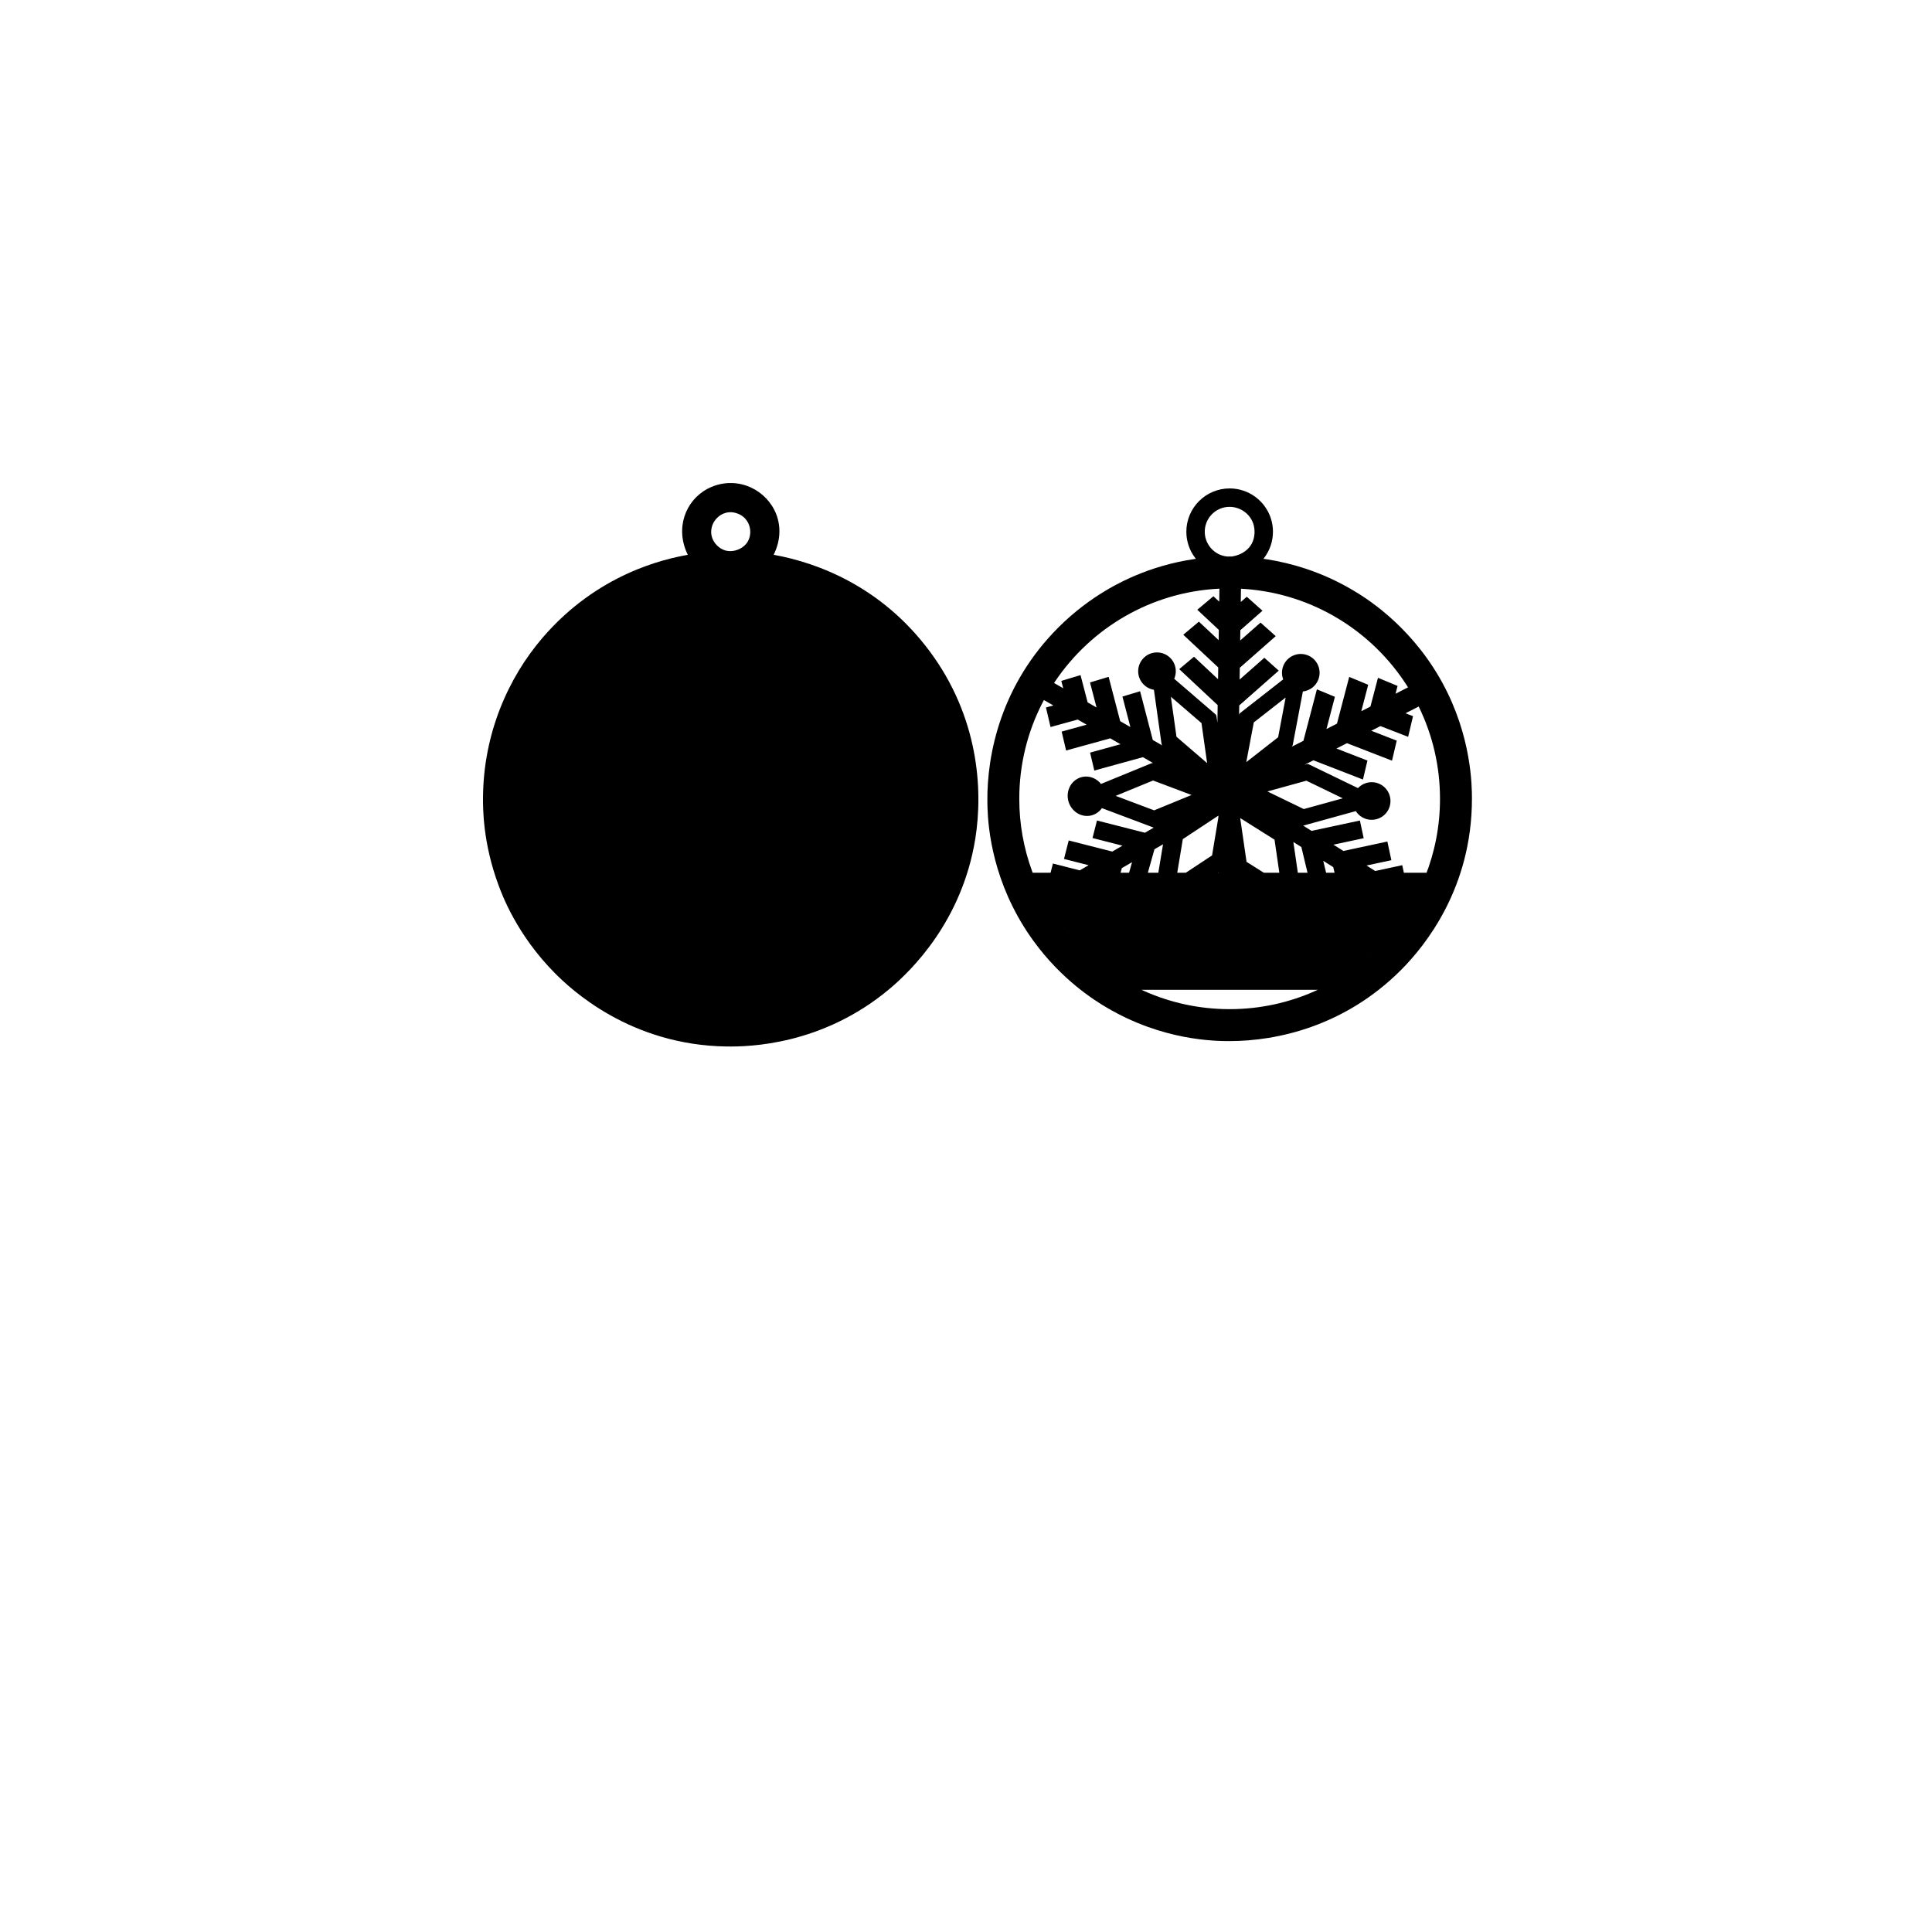
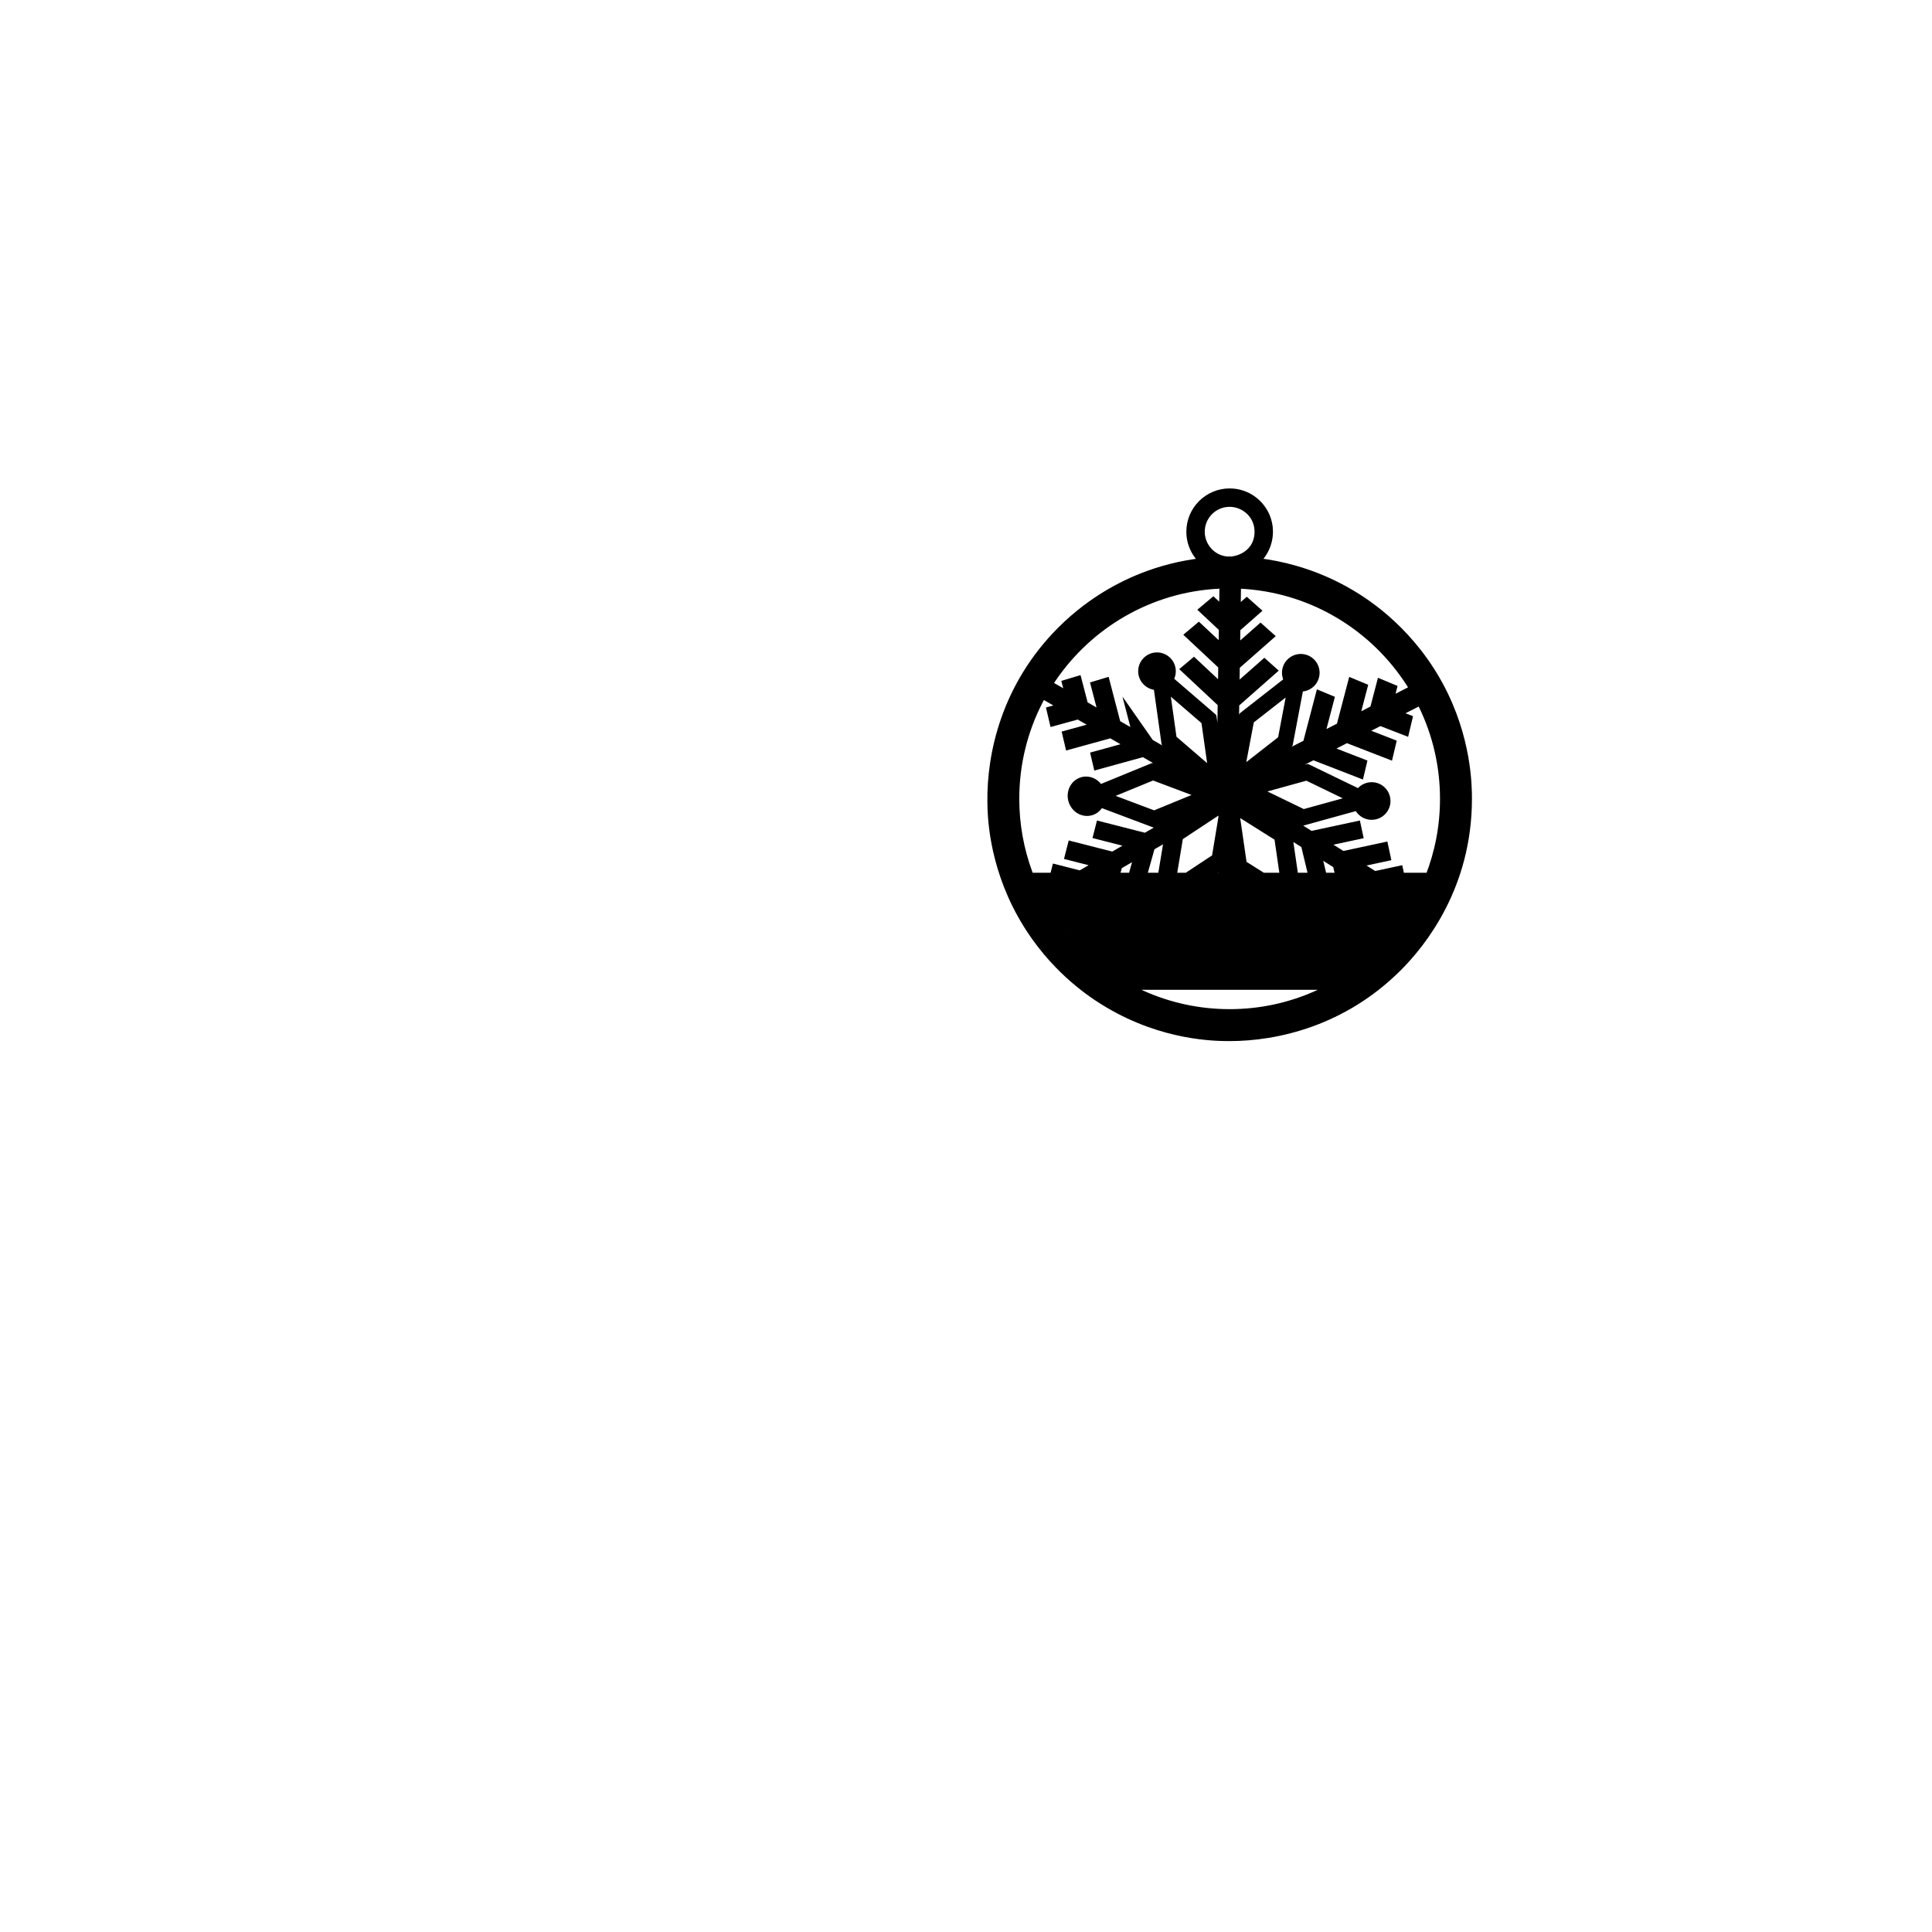
<svg xmlns="http://www.w3.org/2000/svg" xmlns:ns1="http://www.craftedge.com/namespaces/surecutsalot" version="1.1" ns1:dpi="72" x="0px" y="0px" width="864px" height="864px" viewBox="0 0 864 864" xml:space="preserve">
  <g id="">
-     <path style="fill-rule:evenodd;fill:#000000;stroke:none;" d="M 335.737 217.97 C 346.023 222.665 352.399 235.099 345.984 248.109 C 366.084 251.711 394.435 262.589 415.763 291.261 C 437.313 320.23 439.825 352.5 436.132 375.248 C 430.195 411.826 407.777 433.876 397.787 442.254 C 367.603 467.569 334.728 468.107 325.137 467.996 C 281.674 467.496 255.026 442.126 248.22 435.272 C 230.91 417.843 224.393 399.791 222.797 395.456 C 215.942 376.838 215.968 361.455 216.005 356.539 C 216.217 328.398 227.024 303.326 242.735 285.086 C 267.42 256.426 297.144 250.012 307.59 248.11 C 301.791 236.352 306.46 223.913 316.38 218.606 C 318.218 217.624 320.235 216.885 322.399 216.442 C 327.089 215.48 331.713 216.133 335.737 217.97 zM 335.528 237.734 C 335.481 234.488 333.7 231.171 329.944 229.704 C 324.418 227.545 319.965 231.219 318.646 234.713 C 317.692 237.239 317.954 239.536 318.855 241.411 C 320.014 243.822 322.23 245.535 324.276 246.14 C 328.058 247.258 332.71 245.374 334.539 241.936 C 335.212 240.67 335.549 239.209 335.528 237.734 z" />
-     <path style="fill-rule:evenodd;fill:#000000;stroke:none;" d="M 534.812 249.914 L 534.389 249.376 C 531.971 246.144 530.539 242.134 530.539 237.793 C 530.539 227.106 539.219 218.426 549.905 218.426 C 554.247 218.426 558.257 219.858 561.489 222.276 C 566.212 225.81 569.272 231.448 569.272 237.793 C 569.272 242.134 567.84 246.144 565.422 249.376 L 565.004 249.907 L 566.923 250.183 C 577.265 251.835 590.833 255.551 604.956 263.905 C 610.04 266.913 629.767 278.759 643.882 303.292 C 644.327 304.064 644.757 304.836 645.175 305.605 C 658.118 329.454 658.259 351.454 658.259 357.222 C 658.259 397.026 637.45 422.88 626.504 433.826 C 601.485 458.844 571.277 465.582 549.9 465.582 C 543.305 465.582 519.952 465.391 494.846 450.538 C 489.774 447.538 474.878 438.402 461.964 420.496 C 460.119 417.938 458.314 415.201 456.585 412.277 C 456.124 411.498 455.677 410.72 455.244 409.945 C 441.818 385.9 441.626 363.894 441.559 358.616 C 441.284 336.911 447.891 306.023 473.297 280.617 C 487.786 266.128 502.633 259.551 507.733 257.392 C 514.875 254.368 523.903 251.47 534.503 249.954 L 534.812 249.914 zM 538.787 238.371 C 539.054 243.602 543.083 248.302 548.751 248.869 L 548.902 248.876 L 549.9 248.862 L 550.747 248.871 L 551.239 248.811 C 554.742 248.26 560.603 245.617 561.016 238.588 C 561.031 238.329 561.039 238.064 561.039 237.793 C 561.039 230.935 555.364 226.659 549.905 226.659 C 543.518 226.659 538.461 231.992 538.787 238.371 zM 554.622 365.84 C 554.9 367.755 557.21 383.684 557.462 385.425 L 565.206 390.299 L 572.126 390.299 L 569.981 375.508 C 566.704 373.446 557.762 367.817 554.622 365.84 zM 557.338 340.835 C 560.25 338.559 568.544 332.077 571.583 329.701 C 572.032 327.333 574.722 313.121 574.946 311.937 C 561.144 322.724 572.224 314.065 560.701 323.07 C 560.402 324.649 557.667 339.098 557.338 340.835 zM 566.794 353.94 C 570.121 355.551 579.594 360.139 583.066 361.82 C 585.389 361.179 599.332 357.331 600.494 357.011 C 584.729 349.375 597.385 355.505 584.222 349.13 C 582.673 349.558 568.498 353.469 566.794 353.94 zM 554.883 269.226 L 557.567 266.863 L 564.585 273.121 L 554.694 281.83 L 554.624 286.428 L 563.718 278.421 L 570.515 284.483 L 554.441 298.635 L 554.361 303.903 L 565.423 294.164 L 571.866 299.91 L 554.187 315.475 L 554.121 319.839 L 554.157 319.65 C 554.182 319.52 554.196 319.407 554.323 319.199 C 554.441 319.005 554.593 318.876 554.642 318.837 L 573.854 303.822 L 573.737 303.519 C 572.501 299.808 573.997 295.611 577.515 293.58 C 581.535 291.259 586.685 292.639 589.006 296.659 C 591.327 300.679 589.947 305.83 585.927 308.151 C 584.922 308.731 583.846 309.08 582.762 309.214 L 582.652 309.223 L 578.123 333.143 C 578.104 333.247 578.028 333.452 577.943 333.592 C 577.816 333.8 577.679 333.906 577.622 333.951 L 577.538 334.016 L 582.895 331.281 L 588.923 308.277 L 596.974 311.624 L 593.202 326.017 L 597.894 323.621 L 603.375 302.705 L 611.868 306.236 L 608.767 318.068 L 612.863 315.977 L 616.235 303.107 L 625.004 306.752 L 624.089 310.244 L 629.676 307.391 L 629.143 306.537 C 613.634 282.36 587.369 265.726 557.133 263.421 L 554.973 263.284 L 554.883 269.226 zM 492.087 431.408 L 491.263 430.753 L 491.84 431.218 L 492.087 431.408 zM 489.538 429.342 L 490.08 429.8 L 490.349 430.017 L 489.538 429.342 zM 488.645 428.586 L 487.847 427.891 L 488.354 428.341 L 488.645 428.586 zM 578.403 376.552 L 580.397 390.299 L 584.729 390.299 L 581.973 378.801 L 578.403 376.552 zM 481.969 321.788 L 469.811 325.134 L 467.754 316.393 L 471.053 315.485 L 466.844 313.055 L 466.126 314.414 C 459.542 327.259 455.826 341.811 455.826 357.222 C 455.826 368.577 457.843 379.466 461.539 389.549 L 461.825 390.3 L 469.822 390.3 L 470.876 386.171 L 482.856 389.228 L 486.838 386.929 L 475.824 384.118 L 477.933 375.855 L 497.411 380.824 L 501.974 378.19 L 488.574 374.771 L 490.573 366.937 L 511.997 372.403 L 515.95 370.121 L 515.944 370.12 L 492.775 361.4 L 492.714 361.494 C 492.064 362.399 491.231 363.181 490.23 363.775 C 486.226 366.153 481.038 364.64 478.656 360.399 C 476.274 356.159 477.591 350.783 481.596 348.405 C 485.099 346.325 489.509 347.223 492.153 350.321 L 492.36 350.589 L 514.932 341.325 C 514.99 341.301 515.178 341.233 515.406 341.231 C 515.528 341.229 515.616 341.24 515.688 341.258 L 515.698 341.261 L 511.11 338.612 L 489.378 344.594 L 487.49 336.568 L 501.088 332.826 L 496.525 330.191 L 476.765 335.63 L 474.773 327.164 L 485.952 324.087 L 481.969 321.788 zM 476.309 415.784 L 475.654 414.955 L 475.905 415.283 L 476.309 415.784 zM 465.49 398.749 L 465.066 397.892 L 465.11 397.987 L 465.49 398.749 zM 474.306 413.183 L 474.529 413.488 L 474.94 414.025 L 474.306 413.183 zM 464.115 395.853 L 464.143 395.917 L 464.494 396.667 L 464.115 395.853 zM 463.509 394.47 L 463.212 393.788 L 463.225 393.82 L 463.509 394.47 zM 480.655 420.859 L 479.94 420.074 L 480.281 420.457 L 480.655 420.859 zM 473.61 412.229 L 472.999 411.378 L 473.195 411.66 L 473.61 412.229 zM 471.734 409.54 L 471.905 409.8 L 472.324 410.404 L 471.734 409.54 zM 469.876 406.656 L 469.845 406.604 L 469.844 406.604 L 469.876 406.656 zM 470.511 407.671 L 470.658 407.907 L 471.08 408.548 L 470.511 407.671 zM 482.178 422.477 L 481.446 421.709 L 481.82 422.11 L 482.178 422.477 zM 478.473 418.403 L 478.782 418.768 L 479.165 419.2 L 478.473 418.403 zM 477.043 416.696 L 477.323 417.043 L 477.717 417.509 L 477.043 416.696 zM 482.992 423.311 L 483.397 423.725 L 483.741 424.061 L 482.992 423.311 zM 486.975 427.117 L 486.193 426.402 L 486.665 426.842 L 486.975 427.117 zM 506.253 385.583 L 501.69 388.217 L 501.106 390.299 L 504.929 390.299 L 506.253 385.583 zM 513.326 390.299 L 518.005 390.299 L 520.114 377.58 L 516.276 379.796 L 513.326 390.299 zM 516.138 362.39 C 519.708 360.924 529.453 356.925 532.875 355.52 C 531.192 354.887 517.197 349.62 515.668 349.045 C 502.13 354.601 515.147 349.259 498.931 355.914 C 500.078 356.346 513.844 361.526 516.138 362.39 zM 485.339 425.607 L 484.575 424.876 L 485.013 425.303 L 485.339 425.607 zM 599.406 437.201 L 598.537 437.74 L 598.661 437.667 L 599.406 437.201 zM 595.482 439.508 L 594.656 439.968 L 594.721 439.933 L 595.482 439.508 zM 611.957 427.888 L 611.156 428.587 L 611.446 428.341 L 611.957 427.888 zM 636.59 393.786 L 636.282 394.491 L 636.576 393.82 L 636.59 393.786 zM 591.765 384.969 L 593.042 390.299 L 596.828 390.299 L 596.223 387.778 L 591.765 384.969 zM 590.861 441.915 L 590.665 442.012 L 590.615 442.036 L 589.324 442.637 L 510.477 442.637 L 509.164 442.025 L 509.136 442.012 L 509.074 441.982 L 509.136 442.012 L 509.164 442.025 L 510.472 442.637 L 510.477 442.637 L 511.466 443.097 C 523.204 448.366 536.213 451.297 549.9 451.297 C 563.587 451.297 576.597 448.366 588.335 443.097 L 589.324 442.637 L 589.329 442.637 L 590.615 442.036 L 590.665 442.012 L 590.861 441.915 zM 597.47 438.371 L 596.611 438.876 L 596.706 438.823 L 597.47 438.371 zM 609.449 430.019 L 609.721 429.8 L 610.265 429.34 L 609.449 430.019 zM 608.546 430.746 L 607.709 431.411 L 607.961 431.218 L 608.546 430.746 zM 544.866 390.299 L 544.866 390.106 L 544.573 390.299 L 544.866 390.299 zM 544.866 364.75 L 528.965 375.259 L 526.471 390.299 L 530.298 390.299 L 542.045 382.535 L 544.866 365.529 L 544.866 364.75 zM 545.244 269.071 L 545.332 263.258 L 545.064 263.269 C 514.623 264.815 487.974 280.869 471.905 304.644 L 471.384 305.435 L 475.48 307.799 L 474.62 304.502 L 483.218 301.912 L 486.396 314.102 L 490.378 316.401 L 487.457 305.195 L 495.785 302.687 L 500.951 322.506 L 505.514 325.14 L 501.96 311.506 L 509.854 309.128 L 515.536 330.927 L 519.905 333.448 L 519.895 333.44 C 519.795 333.354 519.704 333.285 519.587 333.071 C 519.478 332.871 519.442 332.675 519.434 332.613 L 516.036 308.467 L 515.715 308.418 C 511.883 307.633 508.997 304.238 508.997 300.177 C 508.997 295.535 512.767 291.764 517.409 291.764 C 522.051 291.764 525.821 295.535 525.821 300.177 C 525.821 301.337 525.586 302.443 525.16 303.449 L 525.112 303.548 L 543.563 319.431 C 543.643 319.5 543.784 319.668 543.862 319.811 C 543.979 320.025 544.002 320.197 544.012 320.269 L 544.429 323.231 L 544.548 315.321 L 527.356 299.24 L 533.969 293.69 L 544.722 303.748 L 544.801 298.48 L 529.171 283.86 L 536.147 278.006 L 544.985 286.273 L 545.054 281.675 L 535.44 272.682 L 542.643 266.639 L 545.244 269.071 zM 635.685 395.853 L 635.306 396.669 L 635.658 395.917 L 635.685 395.853 zM 634.303 398.766 L 634.69 397.987 L 634.736 397.89 L 634.303 398.766 zM 633.269 400.797 L 633.675 400.029 L 633.738 399.902 L 633.269 400.797 zM 632.195 402.787 L 632.612 402.043 L 632.694 401.887 L 632.195 402.787 zM 631.081 404.737 L 631.501 404.028 L 631.604 403.843 L 631.081 404.737 zM 630.469 405.773 L 629.923 406.658 L 630.345 405.982 L 630.469 405.773 zM 628.722 408.546 L 629.143 407.907 L 629.29 407.671 L 628.722 408.546 zM 626.804 411.375 L 626.185 412.238 L 626.606 411.66 L 626.804 411.375 zM 628.067 409.541 L 627.475 410.407 L 627.896 409.8 L 628.067 409.541 zM 624.857 414.029 L 625.272 413.488 L 625.497 413.179 L 624.857 414.029 zM 623.488 415.789 L 623.896 415.283 L 624.149 414.953 L 623.488 415.789 zM 622.079 417.515 L 622.478 417.043 L 622.761 416.692 L 622.079 417.515 zM 621.331 418.399 L 620.631 419.205 L 621.019 418.768 L 621.331 418.399 zM 619.143 420.862 L 619.52 420.457 L 619.864 420.07 L 619.143 420.862 zM 617.617 422.483 L 617.981 422.11 L 618.359 421.704 L 617.617 422.483 zM 616.814 423.306 L 616.057 424.064 L 616.404 423.725 L 616.814 423.306 zM 614.46 425.609 L 614.788 425.303 L 615.228 424.873 L 614.46 425.609 zM 500.409 437.21 L 501.14 437.667 L 501.262 437.739 L 500.409 437.21 zM 613.612 426.398 L 612.822 427.12 L 613.136 426.842 L 613.612 426.398 zM 606.786 432.119 L 605.939 432.76 L 606.167 432.594 L 606.786 432.119 zM 604.136 434.069 L 604.339 433.928 L 604.99 433.452 L 604.136 434.069 zM 602.301 435.335 L 602.478 435.218 L 603.164 434.743 L 602.301 435.335 zM 601.3 435.994 L 600.434 436.559 L 600.585 436.465 L 601.3 435.994 zM 583.436 342.016 L 584.408 341.748 C 584.536 341.713 584.644 341.676 584.887 341.698 C 585.113 341.719 585.296 341.798 585.352 341.826 L 607.298 352.454 L 607.517 352.215 C 610.304 349.47 614.731 348.964 618.104 351.226 C 621.959 353.812 622.99 359.044 620.404 362.899 C 617.819 366.754 612.587 367.785 608.732 365.199 C 607.768 364.553 606.981 363.741 606.382 362.827 L 606.327 362.732 L 582.859 369.208 L 582.789 369.219 L 586.534 371.578 L 608.152 366.941 L 609.847 374.847 L 596.326 377.747 L 600.784 380.555 L 620.439 376.339 L 622.227 384.678 L 611.114 387.062 L 615.005 389.513 L 627.094 386.92 L 627.818 390.299 L 637.976 390.299 L 637.444 391.697 C 641.659 381.019 643.975 369.388 643.975 357.222 C 643.975 342.622 640.64 328.793 634.69 316.457 L 634.447 315.967 L 628.558 318.974 L 631.91 320.275 L 629.721 329.516 L 617.332 324.707 L 613.236 326.799 L 624.626 331.219 L 622.506 340.169 L 602.363 332.351 L 597.671 334.747 L 611.528 340.125 L 609.519 348.61 L 587.364 340.011 L 583.436 342.016 zM 593.396 440.633 L 592.673 441.014 L 592.707 440.997 L 593.396 440.633 zM 505.143 439.967 L 504.345 439.523 L 505.08 439.933 L 505.143 439.967 zM 507.126 441.013 L 506.444 440.654 L 507.093 440.997 L 507.126 441.013 zM 523.61 311.579 C 526.051 328.925 524.091 315.001 526.129 329.483 C 527.347 330.531 538.492 340.124 539.832 341.278 C 539.317 337.617 537.85 327.194 537.312 323.374 C 535.485 321.802 524.523 312.366 523.61 311.579 zM 503.187 438.875 L 502.348 438.381 L 503.095 438.823 L 503.187 438.875 zM 499.364 436.557 L 498.513 436.002 L 499.216 436.465 L 499.364 436.557 zM 496.647 434.749 L 497.323 435.218 L 497.498 435.333 L 496.647 434.749 zM 494.82 433.459 L 495.462 433.928 L 495.662 434.067 L 494.82 433.459 zM 493.025 432.127 L 493.634 432.594 L 493.858 432.757 L 493.025 432.127 z" />
+     <path style="fill-rule:evenodd;fill:#000000;stroke:none;" d="M 534.812 249.914 L 534.389 249.376 C 531.971 246.144 530.539 242.134 530.539 237.793 C 530.539 227.106 539.219 218.426 549.905 218.426 C 554.247 218.426 558.257 219.858 561.489 222.276 C 566.212 225.81 569.272 231.448 569.272 237.793 C 569.272 242.134 567.84 246.144 565.422 249.376 L 565.004 249.907 L 566.923 250.183 C 577.265 251.835 590.833 255.551 604.956 263.905 C 610.04 266.913 629.767 278.759 643.882 303.292 C 644.327 304.064 644.757 304.836 645.175 305.605 C 658.118 329.454 658.259 351.454 658.259 357.222 C 658.259 397.026 637.45 422.88 626.504 433.826 C 601.485 458.844 571.277 465.582 549.9 465.582 C 543.305 465.582 519.952 465.391 494.846 450.538 C 489.774 447.538 474.878 438.402 461.964 420.496 C 460.119 417.938 458.314 415.201 456.585 412.277 C 456.124 411.498 455.677 410.72 455.244 409.945 C 441.818 385.9 441.626 363.894 441.559 358.616 C 441.284 336.911 447.891 306.023 473.297 280.617 C 487.786 266.128 502.633 259.551 507.733 257.392 C 514.875 254.368 523.903 251.47 534.503 249.954 L 534.812 249.914 zM 538.787 238.371 C 539.054 243.602 543.083 248.302 548.751 248.869 L 548.902 248.876 L 549.9 248.862 L 550.747 248.871 L 551.239 248.811 C 554.742 248.26 560.603 245.617 561.016 238.588 C 561.031 238.329 561.039 238.064 561.039 237.793 C 561.039 230.935 555.364 226.659 549.905 226.659 C 543.518 226.659 538.461 231.992 538.787 238.371 zM 554.622 365.84 C 554.9 367.755 557.21 383.684 557.462 385.425 L 565.206 390.299 L 572.126 390.299 L 569.981 375.508 C 566.704 373.446 557.762 367.817 554.622 365.84 zM 557.338 340.835 C 560.25 338.559 568.544 332.077 571.583 329.701 C 572.032 327.333 574.722 313.121 574.946 311.937 C 561.144 322.724 572.224 314.065 560.701 323.07 C 560.402 324.649 557.667 339.098 557.338 340.835 zM 566.794 353.94 C 570.121 355.551 579.594 360.139 583.066 361.82 C 585.389 361.179 599.332 357.331 600.494 357.011 C 584.729 349.375 597.385 355.505 584.222 349.13 C 582.673 349.558 568.498 353.469 566.794 353.94 zM 554.883 269.226 L 557.567 266.863 L 564.585 273.121 L 554.694 281.83 L 554.624 286.428 L 563.718 278.421 L 570.515 284.483 L 554.441 298.635 L 554.361 303.903 L 565.423 294.164 L 571.866 299.91 L 554.187 315.475 L 554.121 319.839 L 554.157 319.65 C 554.182 319.52 554.196 319.407 554.323 319.199 C 554.441 319.005 554.593 318.876 554.642 318.837 L 573.854 303.822 L 573.737 303.519 C 572.501 299.808 573.997 295.611 577.515 293.58 C 581.535 291.259 586.685 292.639 589.006 296.659 C 591.327 300.679 589.947 305.83 585.927 308.151 C 584.922 308.731 583.846 309.08 582.762 309.214 L 582.652 309.223 L 578.123 333.143 C 578.104 333.247 578.028 333.452 577.943 333.592 C 577.816 333.8 577.679 333.906 577.622 333.951 L 577.538 334.016 L 582.895 331.281 L 588.923 308.277 L 596.974 311.624 L 593.202 326.017 L 597.894 323.621 L 603.375 302.705 L 611.868 306.236 L 608.767 318.068 L 612.863 315.977 L 616.235 303.107 L 625.004 306.752 L 624.089 310.244 L 629.676 307.391 L 629.143 306.537 C 613.634 282.36 587.369 265.726 557.133 263.421 L 554.973 263.284 L 554.883 269.226 zM 492.087 431.408 L 491.263 430.753 L 491.84 431.218 L 492.087 431.408 zM 489.538 429.342 L 490.08 429.8 L 490.349 430.017 L 489.538 429.342 zM 488.645 428.586 L 487.847 427.891 L 488.354 428.341 L 488.645 428.586 zM 578.403 376.552 L 580.397 390.299 L 584.729 390.299 L 581.973 378.801 L 578.403 376.552 zM 481.969 321.788 L 469.811 325.134 L 467.754 316.393 L 471.053 315.485 L 466.844 313.055 L 466.126 314.414 C 459.542 327.259 455.826 341.811 455.826 357.222 C 455.826 368.577 457.843 379.466 461.539 389.549 L 461.825 390.3 L 469.822 390.3 L 470.876 386.171 L 482.856 389.228 L 486.838 386.929 L 475.824 384.118 L 477.933 375.855 L 497.411 380.824 L 501.974 378.19 L 488.574 374.771 L 490.573 366.937 L 511.997 372.403 L 515.95 370.121 L 515.944 370.12 L 492.775 361.4 L 492.714 361.494 C 492.064 362.399 491.231 363.181 490.23 363.775 C 486.226 366.153 481.038 364.64 478.656 360.399 C 476.274 356.159 477.591 350.783 481.596 348.405 C 485.099 346.325 489.509 347.223 492.153 350.321 L 492.36 350.589 L 514.932 341.325 C 514.99 341.301 515.178 341.233 515.406 341.231 C 515.528 341.229 515.616 341.24 515.688 341.258 L 515.698 341.261 L 511.11 338.612 L 489.378 344.594 L 487.49 336.568 L 501.088 332.826 L 496.525 330.191 L 476.765 335.63 L 474.773 327.164 L 485.952 324.087 L 481.969 321.788 zM 476.309 415.784 L 475.654 414.955 L 475.905 415.283 L 476.309 415.784 zM 465.49 398.749 L 465.066 397.892 L 465.11 397.987 L 465.49 398.749 zM 474.306 413.183 L 474.529 413.488 L 474.94 414.025 L 474.306 413.183 zM 464.115 395.853 L 464.143 395.917 L 464.494 396.667 L 464.115 395.853 zM 463.509 394.47 L 463.212 393.788 L 463.225 393.82 L 463.509 394.47 zM 480.655 420.859 L 479.94 420.074 L 480.281 420.457 L 480.655 420.859 zM 473.61 412.229 L 472.999 411.378 L 473.195 411.66 L 473.61 412.229 zM 471.734 409.54 L 471.905 409.8 L 472.324 410.404 L 471.734 409.54 zM 469.876 406.656 L 469.845 406.604 L 469.844 406.604 L 469.876 406.656 zM 470.511 407.671 L 470.658 407.907 L 471.08 408.548 L 470.511 407.671 zM 482.178 422.477 L 481.446 421.709 L 481.82 422.11 L 482.178 422.477 zM 478.473 418.403 L 478.782 418.768 L 479.165 419.2 L 478.473 418.403 zM 477.043 416.696 L 477.323 417.043 L 477.717 417.509 L 477.043 416.696 zM 482.992 423.311 L 483.397 423.725 L 483.741 424.061 L 482.992 423.311 zM 486.975 427.117 L 486.193 426.402 L 486.665 426.842 L 486.975 427.117 zM 506.253 385.583 L 501.69 388.217 L 501.106 390.299 L 504.929 390.299 L 506.253 385.583 zM 513.326 390.299 L 518.005 390.299 L 520.114 377.58 L 516.276 379.796 L 513.326 390.299 zM 516.138 362.39 C 519.708 360.924 529.453 356.925 532.875 355.52 C 531.192 354.887 517.197 349.62 515.668 349.045 C 502.13 354.601 515.147 349.259 498.931 355.914 C 500.078 356.346 513.844 361.526 516.138 362.39 zM 485.339 425.607 L 484.575 424.876 L 485.013 425.303 L 485.339 425.607 zM 599.406 437.201 L 598.537 437.74 L 598.661 437.667 L 599.406 437.201 zM 595.482 439.508 L 594.656 439.968 L 594.721 439.933 L 595.482 439.508 zM 611.957 427.888 L 611.156 428.587 L 611.446 428.341 L 611.957 427.888 zM 636.59 393.786 L 636.282 394.491 L 636.576 393.82 L 636.59 393.786 zM 591.765 384.969 L 593.042 390.299 L 596.828 390.299 L 596.223 387.778 L 591.765 384.969 zM 590.861 441.915 L 590.665 442.012 L 590.615 442.036 L 589.324 442.637 L 510.477 442.637 L 509.164 442.025 L 509.136 442.012 L 509.074 441.982 L 509.136 442.012 L 509.164 442.025 L 510.472 442.637 L 510.477 442.637 L 511.466 443.097 C 523.204 448.366 536.213 451.297 549.9 451.297 C 563.587 451.297 576.597 448.366 588.335 443.097 L 589.324 442.637 L 589.329 442.637 L 590.615 442.036 L 590.665 442.012 L 590.861 441.915 zM 597.47 438.371 L 596.611 438.876 L 596.706 438.823 L 597.47 438.371 zM 609.449 430.019 L 609.721 429.8 L 610.265 429.34 L 609.449 430.019 zM 608.546 430.746 L 607.709 431.411 L 607.961 431.218 L 608.546 430.746 zM 544.866 390.299 L 544.866 390.106 L 544.573 390.299 L 544.866 390.299 zM 544.866 364.75 L 528.965 375.259 L 526.471 390.299 L 530.298 390.299 L 542.045 382.535 L 544.866 365.529 L 544.866 364.75 zM 545.244 269.071 L 545.332 263.258 L 545.064 263.269 C 514.623 264.815 487.974 280.869 471.905 304.644 L 471.384 305.435 L 475.48 307.799 L 474.62 304.502 L 483.218 301.912 L 486.396 314.102 L 490.378 316.401 L 487.457 305.195 L 495.785 302.687 L 500.951 322.506 L 505.514 325.14 L 501.96 311.506 L 515.536 330.927 L 519.905 333.448 L 519.895 333.44 C 519.795 333.354 519.704 333.285 519.587 333.071 C 519.478 332.871 519.442 332.675 519.434 332.613 L 516.036 308.467 L 515.715 308.418 C 511.883 307.633 508.997 304.238 508.997 300.177 C 508.997 295.535 512.767 291.764 517.409 291.764 C 522.051 291.764 525.821 295.535 525.821 300.177 C 525.821 301.337 525.586 302.443 525.16 303.449 L 525.112 303.548 L 543.563 319.431 C 543.643 319.5 543.784 319.668 543.862 319.811 C 543.979 320.025 544.002 320.197 544.012 320.269 L 544.429 323.231 L 544.548 315.321 L 527.356 299.24 L 533.969 293.69 L 544.722 303.748 L 544.801 298.48 L 529.171 283.86 L 536.147 278.006 L 544.985 286.273 L 545.054 281.675 L 535.44 272.682 L 542.643 266.639 L 545.244 269.071 zM 635.685 395.853 L 635.306 396.669 L 635.658 395.917 L 635.685 395.853 zM 634.303 398.766 L 634.69 397.987 L 634.736 397.89 L 634.303 398.766 zM 633.269 400.797 L 633.675 400.029 L 633.738 399.902 L 633.269 400.797 zM 632.195 402.787 L 632.612 402.043 L 632.694 401.887 L 632.195 402.787 zM 631.081 404.737 L 631.501 404.028 L 631.604 403.843 L 631.081 404.737 zM 630.469 405.773 L 629.923 406.658 L 630.345 405.982 L 630.469 405.773 zM 628.722 408.546 L 629.143 407.907 L 629.29 407.671 L 628.722 408.546 zM 626.804 411.375 L 626.185 412.238 L 626.606 411.66 L 626.804 411.375 zM 628.067 409.541 L 627.475 410.407 L 627.896 409.8 L 628.067 409.541 zM 624.857 414.029 L 625.272 413.488 L 625.497 413.179 L 624.857 414.029 zM 623.488 415.789 L 623.896 415.283 L 624.149 414.953 L 623.488 415.789 zM 622.079 417.515 L 622.478 417.043 L 622.761 416.692 L 622.079 417.515 zM 621.331 418.399 L 620.631 419.205 L 621.019 418.768 L 621.331 418.399 zM 619.143 420.862 L 619.52 420.457 L 619.864 420.07 L 619.143 420.862 zM 617.617 422.483 L 617.981 422.11 L 618.359 421.704 L 617.617 422.483 zM 616.814 423.306 L 616.057 424.064 L 616.404 423.725 L 616.814 423.306 zM 614.46 425.609 L 614.788 425.303 L 615.228 424.873 L 614.46 425.609 zM 500.409 437.21 L 501.14 437.667 L 501.262 437.739 L 500.409 437.21 zM 613.612 426.398 L 612.822 427.12 L 613.136 426.842 L 613.612 426.398 zM 606.786 432.119 L 605.939 432.76 L 606.167 432.594 L 606.786 432.119 zM 604.136 434.069 L 604.339 433.928 L 604.99 433.452 L 604.136 434.069 zM 602.301 435.335 L 602.478 435.218 L 603.164 434.743 L 602.301 435.335 zM 601.3 435.994 L 600.434 436.559 L 600.585 436.465 L 601.3 435.994 zM 583.436 342.016 L 584.408 341.748 C 584.536 341.713 584.644 341.676 584.887 341.698 C 585.113 341.719 585.296 341.798 585.352 341.826 L 607.298 352.454 L 607.517 352.215 C 610.304 349.47 614.731 348.964 618.104 351.226 C 621.959 353.812 622.99 359.044 620.404 362.899 C 617.819 366.754 612.587 367.785 608.732 365.199 C 607.768 364.553 606.981 363.741 606.382 362.827 L 606.327 362.732 L 582.859 369.208 L 582.789 369.219 L 586.534 371.578 L 608.152 366.941 L 609.847 374.847 L 596.326 377.747 L 600.784 380.555 L 620.439 376.339 L 622.227 384.678 L 611.114 387.062 L 615.005 389.513 L 627.094 386.92 L 627.818 390.299 L 637.976 390.299 L 637.444 391.697 C 641.659 381.019 643.975 369.388 643.975 357.222 C 643.975 342.622 640.64 328.793 634.69 316.457 L 634.447 315.967 L 628.558 318.974 L 631.91 320.275 L 629.721 329.516 L 617.332 324.707 L 613.236 326.799 L 624.626 331.219 L 622.506 340.169 L 602.363 332.351 L 597.671 334.747 L 611.528 340.125 L 609.519 348.61 L 587.364 340.011 L 583.436 342.016 zM 593.396 440.633 L 592.673 441.014 L 592.707 440.997 L 593.396 440.633 zM 505.143 439.967 L 504.345 439.523 L 505.08 439.933 L 505.143 439.967 zM 507.126 441.013 L 506.444 440.654 L 507.093 440.997 L 507.126 441.013 zM 523.61 311.579 C 526.051 328.925 524.091 315.001 526.129 329.483 C 527.347 330.531 538.492 340.124 539.832 341.278 C 539.317 337.617 537.85 327.194 537.312 323.374 C 535.485 321.802 524.523 312.366 523.61 311.579 zM 503.187 438.875 L 502.348 438.381 L 503.095 438.823 L 503.187 438.875 zM 499.364 436.557 L 498.513 436.002 L 499.216 436.465 L 499.364 436.557 zM 496.647 434.749 L 497.323 435.218 L 497.498 435.333 L 496.647 434.749 zM 494.82 433.459 L 495.462 433.928 L 495.662 434.067 L 494.82 433.459 zM 493.025 432.127 L 493.634 432.594 L 493.858 432.757 L 493.025 432.127 z" />
  </g>
</svg>